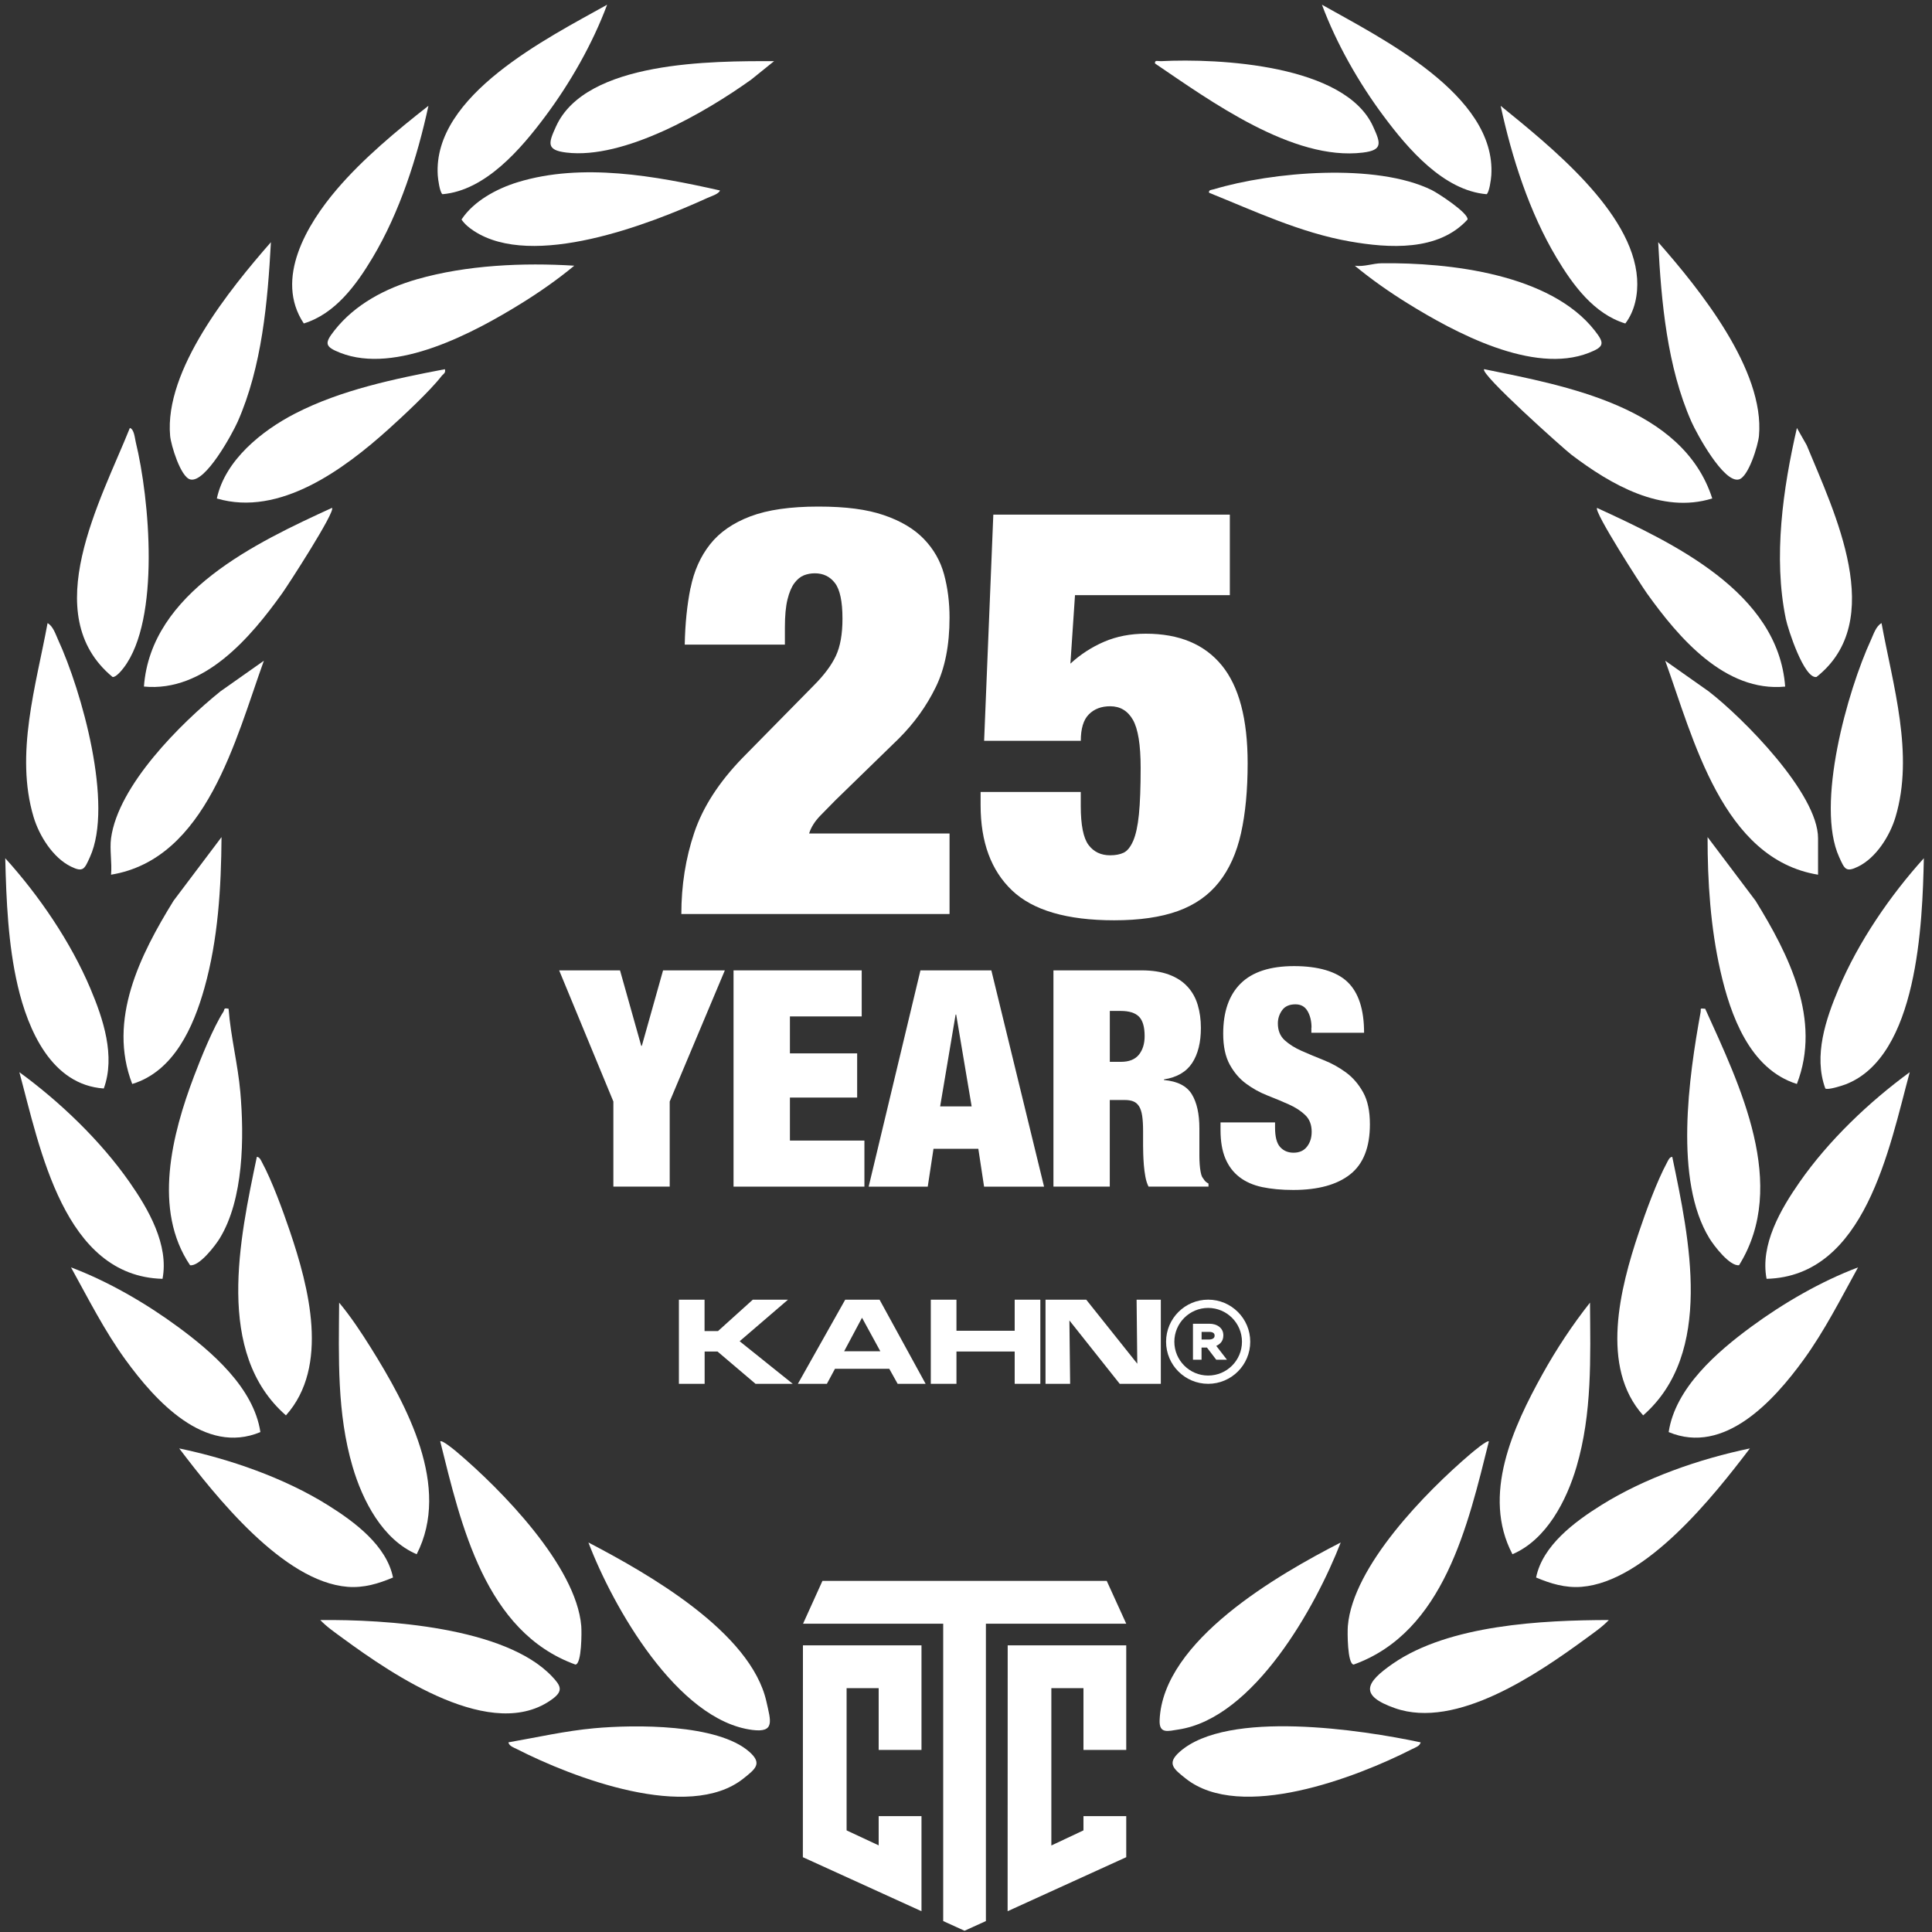
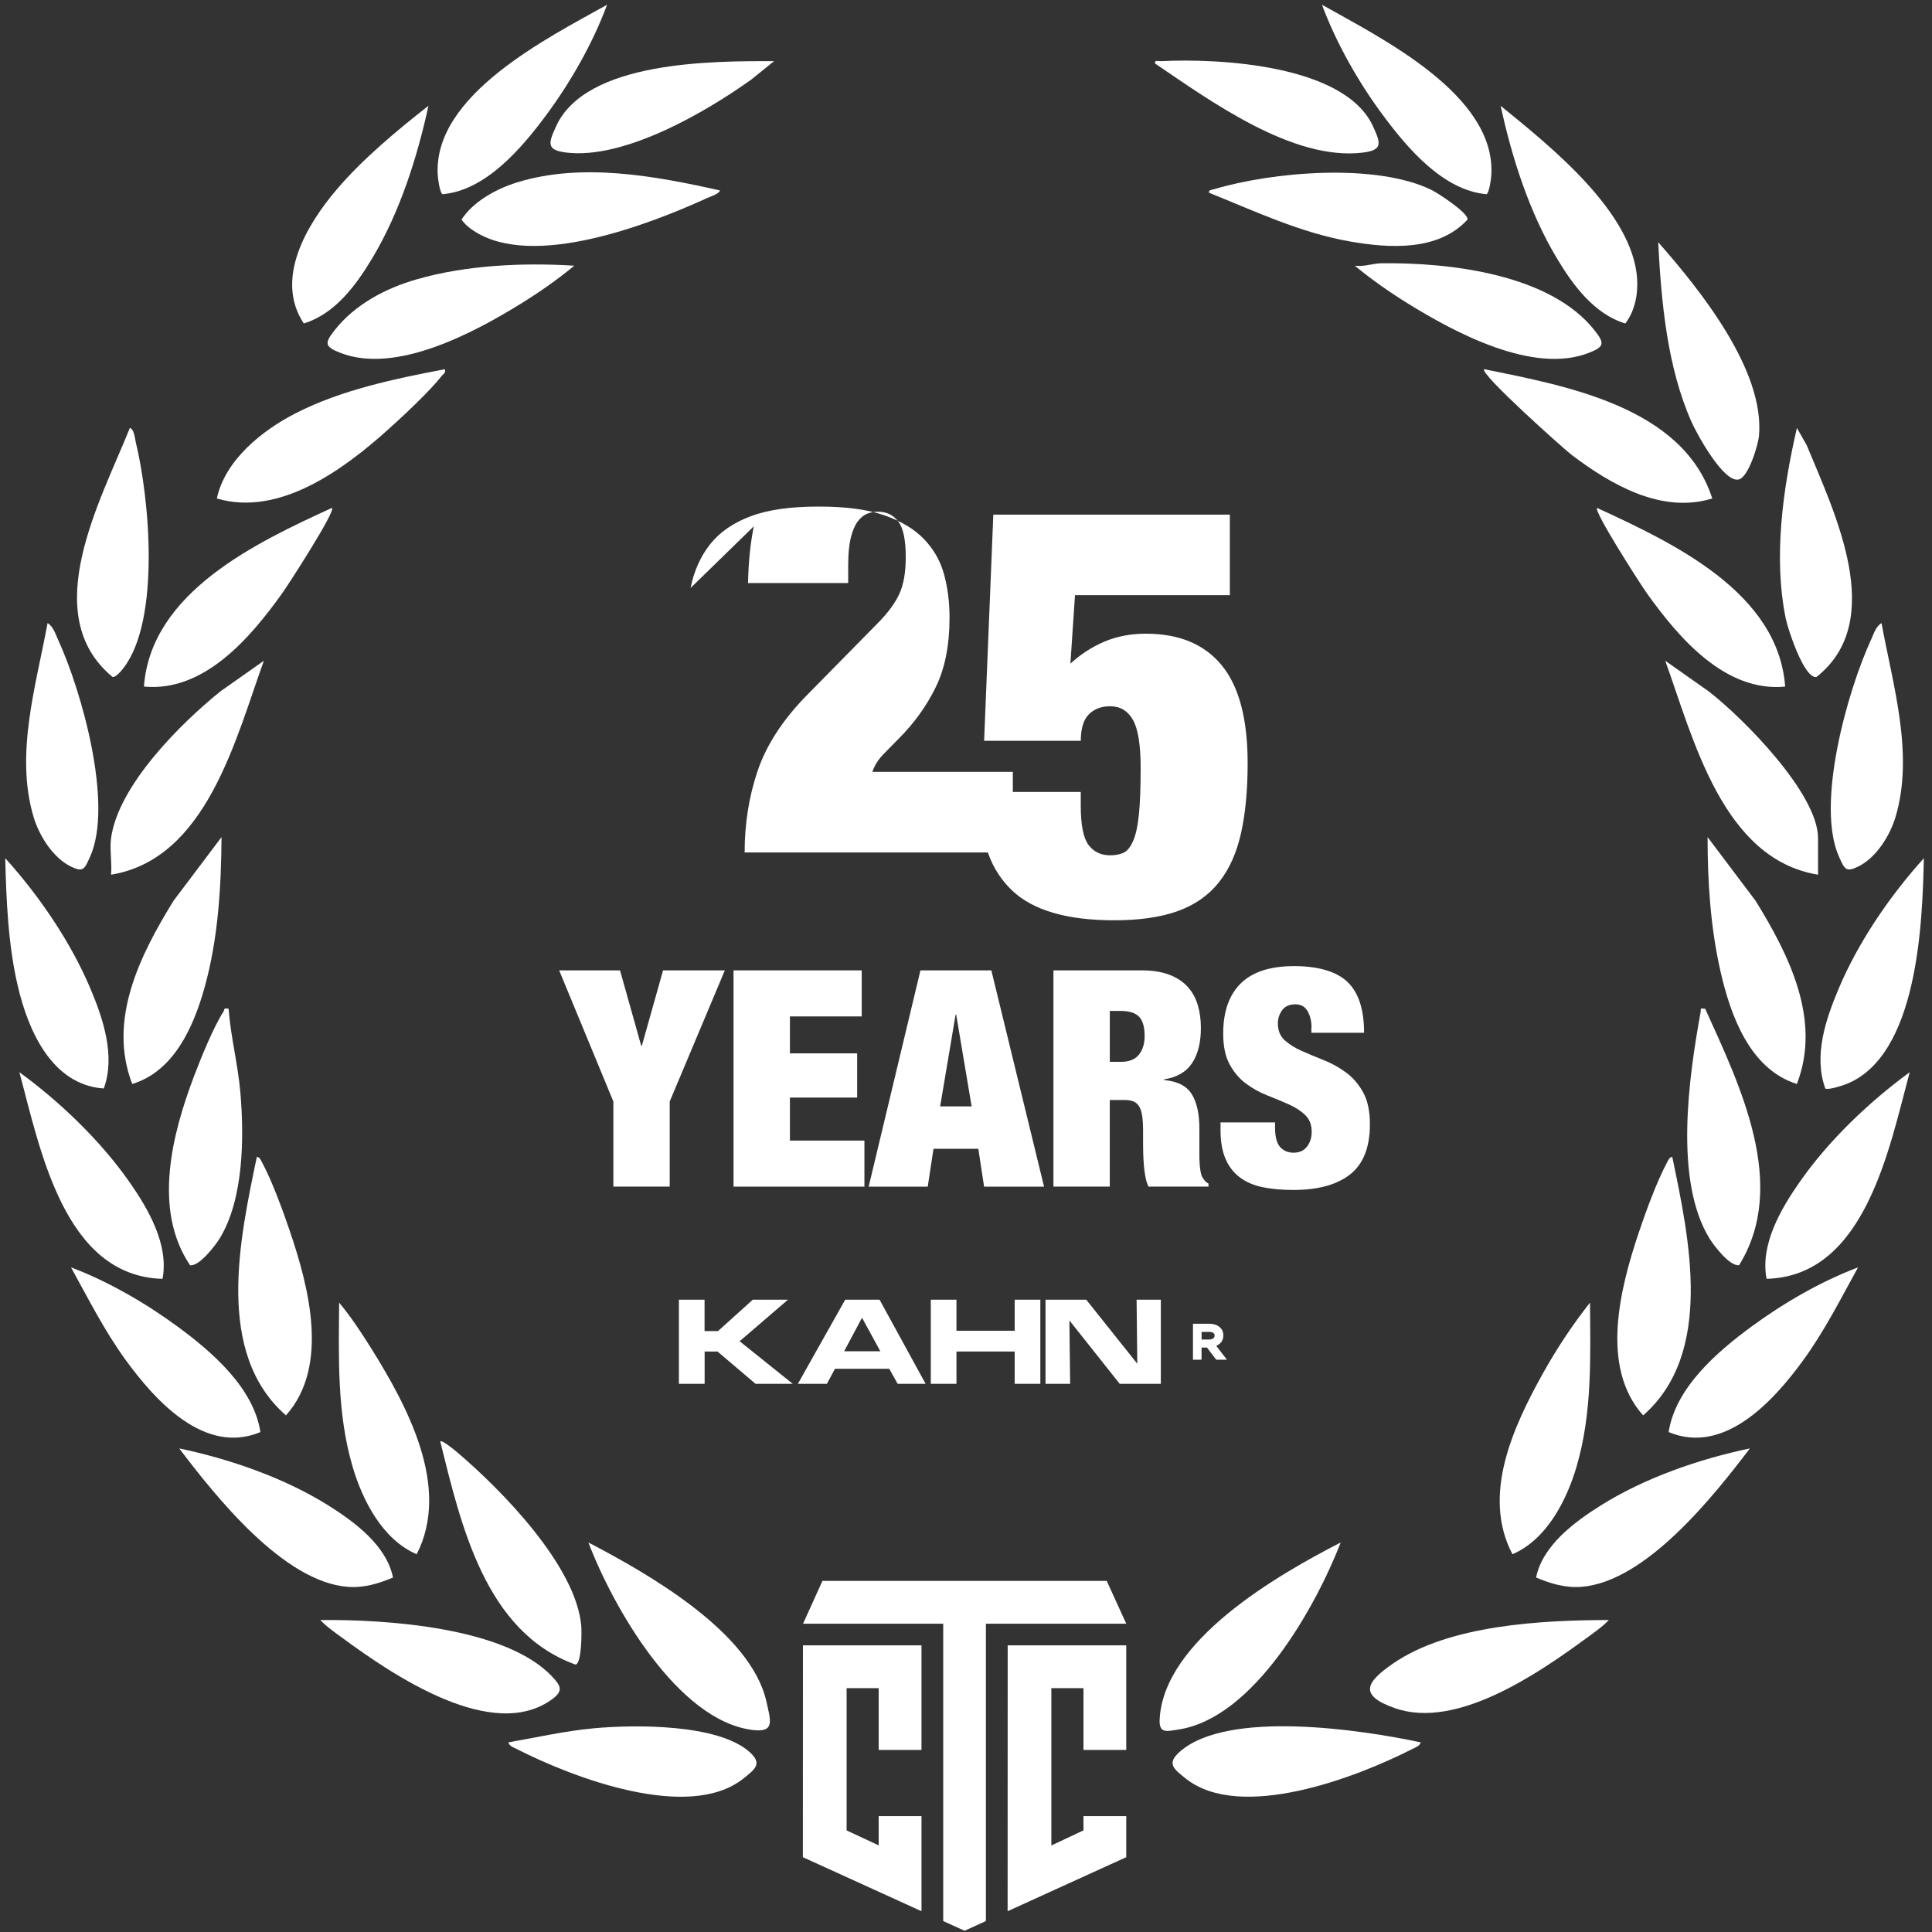
<svg xmlns="http://www.w3.org/2000/svg" id="Layer_1" version="1.1" viewBox="0 0 500 500">
  <rect x="0" y="0" width="500" height="500" fill="#333333" stroke="none" />
  <defs>
    <style>
      .st0 {
        fill: #fff;
      }
    </style>
  </defs>
  <g>
    <path class="st0" d="M115.14,95.54c.27,1.05-.43,1.22-.9,1.83-2.93,3.79-9.94,10.33-13.69,13.7-11.48,10.33-28.16,22.74-44.43,17.94,2.12-9.91,11.64-17.56,20.28-22,11.85-6.1,25.73-8.98,38.74-11.46Z" />
    <path class="st0" d="M346.98,399.19c-6.5,16.71-22.45,45.4-41.95,48.4-2.8.43-5.07,1.2-4.92-2.43.84-20.59,30.65-37.64,46.87-45.97Z" />
    <path class="st0" d="M66.47,299.39c.74.06,1.03.84,1.33,1.4,2.6,4.8,5.4,12.49,7.19,17.76,4.93,14.52,10.35,35.07-.99,47.75-18.45-16.15-11.94-45.72-7.53-66.91Z" />
    <path class="st0" d="M465.03,280.53c-12.22-3.82-17.2-17.84-19.78-29.2-2.57-11.31-3.34-23.11-3.33-34.69l12.42,16.48c8.63,13.99,17.12,30.8,10.69,47.41Z" />
    <path class="st0" d="M34.22,280.53c-6.42-16.61,2.06-33.42,10.69-47.41l12.42-16.48c-.09,13.05-.88,26.45-4.43,39.07-2.81,10.01-7.88,21.55-18.68,24.82Z" />
    <path class="st0" d="M470.51,226.37c-24.75-4.05-32.26-35.21-39.55-55.37l11.24,7.92c8.86,6.84,28.31,26.44,28.31,38.02v9.43Z" />
    <path class="st0" d="M152.27,399.19c15.28,7.98,42.08,23.13,46.09,41.23,1.09,4.91,2.27,8.04-3.64,7.29-19.45-2.46-36.14-31.96-42.44-48.52Z" />
    <path class="st0" d="M113.93,373.03c.46-.45,3.68,2.22,4.27,2.72,11.51,9.73,30.92,29.52,32.23,45.05.13,1.55.13,9.83-1.5,9.99-23.41-8.46-29.61-36.15-35-57.76Z" />
    <path class="st0" d="M186.33,49.3c-.33.92-2.32,1.5-3.24,1.92-15.19,6.93-45.26,18.54-60.47,8.53-1.23-.81-2.34-1.71-3.18-2.94,3.15-4.8,9.17-8.01,14.55-9.66,16.7-5.11,35.68-1.61,52.33,2.14Z" />
    <path class="st0" d="M312.91,49.89c-.18-.79.63-.73,1.21-.9,15.15-4.55,42-6.87,56.4.19,1.64.81,9.57,5.97,9.28,7.63-7.54,8.28-20.31,7.46-30.49,5.67-12.72-2.23-24.53-7.81-36.39-12.59Z" />
    <path class="st0" d="M443.13,129c-13.11,4.07-26.31-3.63-36.45-11.32-1.88-1.42-23.9-21.08-22.58-22.14,21.35,4.35,51.43,9.79,59.03,33.46Z" />
    <path class="st0" d="M28.74,216.94c1.85-13.66,17.98-29.69,28.31-38.02l11.24-7.92c-7.3,20.16-14.8,51.32-39.55,55.37.28-2.98-.39-6.55,0-9.43Z" />
-     <path class="st0" d="M385.32,373.03c-5.39,21.56-11.61,49.36-35,57.76-1.63-.16-1.63-8.44-1.5-9.98,1.3-15.48,20.23-34.71,31.62-44.44.6-.51,4.44-3.77,4.88-3.33Z" />
    <path class="st0" d="M432.78,299.39c4.4,21.16,10.87,50.78-7.53,66.91-11.23-12.5-5.97-32.92-1.14-47.3,1.81-5.4,4.69-13.29,7.35-18.21.31-.56.59-1.34,1.33-1.4Z" />
    <path class="st0" d="M148.61,68.77c-4.27,3.54-8.96,6.82-13.68,9.74-12.19,7.55-32.47,18.47-46.89,12.79-4.05-1.59-4.08-2.48-1.48-5.79,5.32-6.77,13.26-10.93,21.42-13.26,12.81-3.66,27.43-4.31,40.63-3.49Z" />
    <path class="st0" d="M350.64,68.77c2.39.33,4.62-.62,6.97-.64,17.49-.2,43.59,2.77,55.08,17.39,2.6,3.31,2.57,4.2-1.48,5.79-14.42,5.67-34.71-5.24-46.89-12.79-4.72-2.92-9.4-6.2-13.68-9.74Z" />
    <path class="st0" d="M59.16,261.06c.54,7.24,2.41,14.38,3.04,21.61,1.01,11.6.88,27.69-5.35,37.84-1.15,1.87-5.28,7.28-7.66,6.93-9.68-14.32-4.68-33.88,1.01-48.88,1.79-4.73,4.97-12.59,7.61-16.71.38-.6-.06-1.09,1.36-.78Z" />
    <path class="st0" d="M441.3,261.06c8.95,19.8,21.66,45.62,8.77,66.37-2.39.35-6.52-5.06-7.66-6.93-9.22-15-5.34-41.82-2.3-58.52.18-.99-.4-1.06,1.19-.92Z" />
    <path class="st0" d="M107.83,402.23c-8.8-3.76-14.01-13.89-16.58-22.66-4.06-13.84-3.59-28.15-3.48-42.45,2.99,3.59,5.68,7.65,8.16,11.61,9.38,15.02,20.85,36.04,11.91,53.5Z" />
    <path class="st0" d="M391.42,402.23c-8.02-15.24.17-32.91,7.8-46.65,3.57-6.42,7.72-12.71,12.27-18.46.11,14.3.58,28.61-3.48,42.45-2.57,8.77-7.78,18.9-16.58,22.66Z" />
    <path class="st0" d="M85.93,131.44c.94.95-11.38,19.98-12.89,22.09-8.19,11.45-20.21,25.66-35.79,24.15,1.8-24.43,29.1-37.27,48.68-46.25Z" />
    <path class="st0" d="M462,177.69c-15.58,1.5-27.6-12.7-35.79-24.15-1.47-2.05-13.8-21.19-12.89-22.09,19.58,9.03,46.88,21.77,48.68,46.25Z" />
    <path class="st0" d="M429.14,62.68c10.68,12.14,27.62,33.08,26.08,50.13-.22,2.41-2.71,10.64-5.21,11.27-3.93,1-10.93-11.9-12.27-14.94-6.29-14.2-7.81-31.07-8.6-46.46Z" />
    <path class="st0" d="M157.12,1.22c-3.74,10.05-9.51,20.18-15.93,28.79-6.31,8.47-15.53,19.31-26.69,20.25-.7-.52-1.14-3.85-1.21-4.9-1.3-20.77,28.55-35.58,43.83-44.14Z" />
    <path class="st0" d="M416.36,419.27c-1.69,1.78-3.9,3.29-5.89,4.75-12.47,9.13-33.55,23.65-49.47,18.05-9.39-3.3-7.58-6.63-.56-11.5,14.58-10.1,38.7-11.27,55.93-11.31Z" />
    <path class="st0" d="M12.31,161.26c1.44.8,2.06,2.85,2.71,4.28,6.13,13.31,14.42,42.75,8.25,56.28-1.39,3.05-1.7,4.03-4.91,2.45-4.67-2.29-8.21-7.97-9.67-12.84-4.86-16.29.65-34.03,3.62-50.17Z" />
-     <path class="st0" d="M70.11,62.68c-.82,15.37-2.32,32.27-8.6,46.46-1.35,3.04-8.34,15.94-12.27,14.94-2.5-.63-4.99-8.87-5.21-11.27-1.54-17.07,15.43-37.95,26.08-50.13Z" />
    <path class="st0" d="M342.12,1.22c15.26,8.63,45.13,23.3,43.83,44.14-.07,1.05-.51,4.38-1.21,4.9-11.16-.94-20.39-11.78-26.69-20.25-6.42-8.61-12.19-18.75-15.93-28.79Z" />
    <path class="st0" d="M472.39,281.7c-3.1-8.49.13-17.96,3.49-25.92,5.08-12.04,13.3-24.03,22.01-33.67-.36,16.75-1.52,51.34-20.27,58.53-.97.37-4.59,1.52-5.23,1.06Z" />
    <path class="st0" d="M457.19,330.96c-1.7-8.81,3.64-18.01,8.57-25.07,7.48-10.73,17.95-20.71,28.48-28.41-5.32,19.63-11.5,52.82-37.05,53.48Z" />
    <path class="st0" d="M486.94,161.26c2.94,16.11,8.47,33.91,3.62,50.17-1.45,4.87-5,10.55-9.67,12.84-3.21,1.58-3.53.6-4.91-2.45-6.17-13.53,2.12-42.97,8.25-56.28.66-1.43,1.27-3.48,2.71-4.28Z" />
    <path class="st0" d="M388.37,27.39c12.55,10.23,34.16,27.34,35.31,44.7.27,4.01-.56,8.38-3.05,11.63-8.13-2.48-13.58-9.98-17.77-16.97-7.06-11.79-11.59-25.94-14.49-39.35Z" />
    <path class="st0" d="M82.89,419.27c16.71-.19,47.82,1.75,59.96,14.58,2.2,2.32,3.02,3.67.24,5.76-15.48,11.64-41.48-6.19-54.31-15.59-1.99-1.46-4.2-2.97-5.89-4.75Z" />
    <path class="st0" d="M26.86,281.7c-13.5-.92-19.61-15.12-22.28-26.61-2.47-10.61-2.96-22.13-3.22-32.98,8.73,9.64,16.91,21.62,22.01,33.67,3.34,7.88,6.55,17.54,3.49,25.92Z" />
    <path class="st0" d="M42.06,330.96c-25.55-.66-31.72-33.85-37.05-53.48,10.54,7.69,20.98,17.7,28.48,28.41,4.93,7.04,10.26,16.29,8.57,25.07Z" />
    <path class="st0" d="M465.04,110.76l2.53,4.45c7.17,17.41,20.96,45.43,2.54,59.99-3.2.57-7.41-12.44-7.94-15.04-3.29-15.93-.74-33.73,2.87-49.41Z" />
    <path class="st0" d="M33.61,110.76c1.11.29,1.28,2.66,1.52,3.64,3.57,14.66,6.4,45.88-3.09,58.38-.51.68-2.06,2.58-2.91,2.42-19.56-16.15-2.99-45.8,4.48-64.45Z" />
    <path class="st0" d="M367.67,450.92c-.24.99-1.4,1.33-2.21,1.74-14.44,7.37-44.44,18.86-58.59,7.63-3.2-2.54-4.97-3.91-1.56-6.93,12.4-10.97,47.13-5.69,62.35-2.44Z" />
    <path class="st0" d="M131.57,450.92c7.37-1.28,14.73-2.97,22.22-3.65,10.47-.96,31.93-1.16,40.14,6.1,3.41,3.02,1.64,4.39-1.56,6.93-14.15,11.23-44.14-.26-58.59-7.63-.81-.41-1.97-.75-2.21-1.74Z" />
    <path class="st0" d="M110.88,27.39c-2.92,13.43-7.42,27.54-14.49,39.35-4.19,7-9.64,14.49-17.77,16.97-7.66-11.54.82-25.65,8.55-34.71,6.75-7.91,15.52-15.21,23.71-21.62Z" />
    <path class="st0" d="M101.71,408.26c-3.77,1.59-7.55,2.74-11.75,2.41-16.66-1.32-34.13-23.39-43.58-35.82,13.04,2.72,27.2,7.62,38.52,14.71,6.87,4.3,15.14,10.42,16.81,18.7Z" />
    <path class="st0" d="M452.87,374.85c-9.45,12.43-26.93,34.5-43.58,35.82-4.2.33-7.97-.82-11.75-2.41,1.67-8.27,9.93-14.39,16.81-18.7,11.33-7.09,25.48-12,38.52-14.71Z" />
    <path class="st0" d="M18.39,328c9.58,3.61,19.31,9.25,27.57,15.32,8.9,6.53,19.7,15.85,21.43,27.3-14.41,6.04-27.2-8.1-34.9-18.7-5.45-7.5-9.64-15.83-14.11-23.92Z" />
    <path class="st0" d="M480.86,328c-4.47,8.09-8.66,16.42-14.11,23.92-7.7,10.6-20.49,24.74-34.9,18.7,1.73-11.45,12.54-20.77,21.43-27.3,8.26-6.07,17.99-11.71,27.57-15.32Z" />
    <path class="st0" d="M298.92,16.43c-.16-1,.82-.57,1.51-.6,15.12-.77,47.67.92,54.92,16.9,1.94,4.27,2.63,6.12-2.65,6.76-18.11,2.22-39.52-13.4-53.78-23.06Z" />
    <path class="st0" d="M200.33,15.83l-5.89,4.75c-11.9,8.53-32.94,20.73-47.89,18.9-5.27-.64-4.59-2.49-2.65-6.76,7.73-17.04,40.64-16.93,56.43-16.89Z" />
  </g>
  <g>
-     <path class="st0" d="M178.72,152.17c.89-4.42,2.58-8.19,5.06-11.32,2.48-3.13,5.96-5.53,10.43-7.22,4.47-1.69,10.33-2.53,17.58-2.53s12.61.74,16.98,2.23c4.37,1.49,7.82,3.55,10.35,6.18,2.53,2.63,4.27,5.69,5.21,9.16.94,3.48,1.41,7.2,1.41,11.17,0,7.15-1.19,13.16-3.58,18.02-2.38,4.87-5.56,9.29-9.53,13.26l-16.38,15.94c-1.19,1.19-2.51,2.53-3.95,4.02-1.44,1.49-2.41,3.03-2.9,4.62h36.34v20.85h-69.41c0-7.45,1.12-14.47,3.35-21.08,2.23-6.6,6.38-13.03,12.44-19.29l18.47-18.77c2.68-2.68,4.59-5.24,5.73-7.67,1.14-2.43,1.71-5.63,1.71-9.61,0-4.47-.65-7.55-1.94-9.23-1.29-1.69-3.03-2.53-5.21-2.53-.99,0-1.94.17-2.83.52-.89.35-1.71,1.02-2.46,2.01-.74.99-1.34,2.41-1.79,4.24-.45,1.84-.67,4.24-.67,7.22v4.47h-25.92c.1-5.36.6-10.25,1.49-14.67Z" />
+     <path class="st0" d="M178.72,152.17c.89-4.42,2.58-8.19,5.06-11.32,2.48-3.13,5.96-5.53,10.43-7.22,4.47-1.69,10.33-2.53,17.58-2.53s12.61.74,16.98,2.23c4.37,1.49,7.82,3.55,10.35,6.18,2.53,2.63,4.27,5.69,5.21,9.16.94,3.48,1.41,7.2,1.41,11.17,0,7.15-1.19,13.16-3.58,18.02-2.38,4.87-5.56,9.29-9.53,13.26c-1.19,1.19-2.51,2.53-3.95,4.02-1.44,1.49-2.41,3.03-2.9,4.62h36.34v20.85h-69.41c0-7.45,1.12-14.47,3.35-21.08,2.23-6.6,6.38-13.03,12.44-19.29l18.47-18.77c2.68-2.68,4.59-5.24,5.73-7.67,1.14-2.43,1.71-5.63,1.71-9.61,0-4.47-.65-7.55-1.94-9.23-1.29-1.69-3.03-2.53-5.21-2.53-.99,0-1.94.17-2.83.52-.89.35-1.71,1.02-2.46,2.01-.74.99-1.34,2.41-1.79,4.24-.45,1.84-.67,4.24-.67,7.22v4.47h-25.92c.1-5.36.6-10.25,1.49-14.67Z" />
    <path class="st0" d="M318.28,133.18v20.85h-40.07l-1.19,17.72c2.58-2.38,5.49-4.27,8.71-5.66,3.23-1.39,6.83-2.09,10.8-2.09,8.64,0,15.19,2.73,19.66,8.19,4.47,5.46,6.7,13.9,6.7,25.32,0,6.95-.57,12.98-1.71,18.1-1.14,5.12-3.05,9.36-5.73,12.73-2.68,3.38-6.23,5.86-10.65,7.45-4.42,1.59-9.91,2.38-16.46,2.38-12.21,0-21.03-2.58-26.44-7.74-5.41-5.16-8.12-12.51-8.12-22.04v-3.43h25.92v3.58c0,4.97.67,8.34,2.01,10.13,1.34,1.79,3.2,2.68,5.59,2.68,1.39,0,2.56-.22,3.5-.67.94-.45,1.76-1.46,2.46-3.05.69-1.59,1.19-3.87,1.49-6.85.3-2.98.45-7,.45-12.06,0-5.96-.67-10.1-2.01-12.44-1.34-2.33-3.3-3.5-5.88-3.5-2.29,0-4.12.7-5.51,2.09-1.39,1.39-2.09,3.67-2.09,6.85h-25.02l2.38-58.53h61.22Z" />
    <path class="st0" d="M144.7,251.13h15.76l5.49,19.52h.16l5.49-19.52h15.99l-14.27,33.94v22.03h-14.58v-22.03l-14.03-33.94Z" />
    <path class="st0" d="M223.01,251.13v11.92h-18.58v9.56h17.4v11.44h-17.4v11.13h19.28v11.92h-33.87v-55.97h33.16Z" />
    <path class="st0" d="M256.56,251.13l13.64,55.97h-15.52l-1.49-9.8h-11.6l-1.49,9.8h-15.29l13.4-55.97h18.34ZM247.31,262.58l-4,23.75h8.15l-4-23.75h-.16Z" />
    <path class="st0" d="M295.44,251.13c2.77,0,5.13.37,7.09,1.1,1.96.73,3.55,1.76,4.78,3.1,1.23,1.33,2.12,2.91,2.66,4.74.55,1.83.82,3.82.82,5.96,0,3.76-.76,6.79-2.27,9.09-1.52,2.3-3.95,3.71-7.29,4.23v.16c3.5.31,5.9,1.54,7.21,3.68,1.31,2.14,1.96,5.1,1.96,8.86v7.06c0,.78.03,1.53.08,2.23.05.71.13,1.35.24,1.92.1.58.24,1.02.39,1.33.21.31.42.61.63.9.21.29.55.56,1.02.82v.78h-15.52c-.37-.73-.64-1.59-.82-2.59-.18-.99-.31-1.99-.39-2.98-.08-.99-.13-1.95-.16-2.86-.03-.91-.04-1.66-.04-2.23v-3.76c0-1.57-.08-2.87-.24-3.92-.16-1.04-.43-1.87-.82-2.47-.39-.6-.89-1.02-1.49-1.25-.6-.24-1.35-.35-2.23-.35h-3.84v22.42h-14.58v-55.97h22.81ZM290.11,274.8c2.09,0,3.63-.61,4.63-1.84.99-1.23,1.49-2.83,1.49-4.82,0-2.35-.48-4.02-1.45-5.02-.97-.99-2.55-1.49-4.74-1.49h-2.82v13.17h2.9Z" />
    <path class="st0" d="M339.42,265.95c0-1.67-.34-3.1-1.02-4.27-.68-1.18-1.72-1.76-3.14-1.76-1.57,0-2.72.51-3.45,1.53-.73,1.02-1.1,2.16-1.1,3.41,0,1.83.59,3.28,1.76,4.35,1.18,1.07,2.65,2,4.43,2.78,1.78.78,3.68,1.58,5.72,2.39,2.04.81,3.95,1.87,5.72,3.17,1.78,1.31,3.25,3.02,4.43,5.13,1.18,2.12,1.76,4.87,1.76,8.27,0,5.96-1.7,10.28-5.1,12.97-3.4,2.69-8.31,4.04-14.74,4.04-3.03,0-5.71-.25-8.04-.74-2.33-.5-4.29-1.36-5.88-2.59-1.6-1.23-2.81-2.83-3.65-4.82-.84-1.99-1.25-4.44-1.25-7.37v-1.96h14.11v1.33c0,2.4.44,4.09,1.33,5.06.89.97,2.04,1.45,3.45,1.45,1.52,0,2.68-.52,3.49-1.57.81-1.04,1.21-2.32,1.21-3.84,0-1.83-.56-3.28-1.69-4.35-1.12-1.07-2.54-1.99-4.23-2.74-1.7-.76-3.54-1.53-5.53-2.31-1.99-.78-3.83-1.8-5.53-3.06-1.7-1.25-3.11-2.9-4.23-4.94-1.12-2.04-1.69-4.7-1.69-8,0-5.7,1.52-10.03,4.55-13.01,3.03-2.98,7.63-4.47,13.8-4.47s10.99,1.37,13.84,4.12c2.85,2.74,4.27,7.12,4.27,13.13h-13.64v-1.33Z" />
  </g>
  <g>
    <path class="st0" d="M175.7,358.13v-21.77h6.64v8.12h3.48l9-8.12h9.11l-12.51,10.75,13.74,11.02h-9.63l-9.84-8.36h-3.33v8.36h-6.64Z" />
    <path class="st0" d="M206.49,358.13l12.25-21.77h8.89l11.92,21.77h-7.24l-2.17-3.89h-14.05l-2.09,3.89h-7.5ZM218.47,349.71h9.36l-4.74-8.68-4.63,8.68Z" />
    <path class="st0" d="M240.89,358.13v-21.77h6.64v8.04h15.07v-8.04h6.64v21.77h-6.64v-8.36h-15.07v8.36h-6.64Z" />
    <path class="st0" d="M270.58,358.13v-21.77h10.54l13.21,16.57-.18-16.57h6.27v21.77h-10.64l-13.02-16.4.19,16.4h-6.38Z" />
    <g>
      <path class="st0" d="M314.77,348.31c.41-.18.78-.43,1.08-.73.5-.5.75-1.17.75-1.99,0-.93-.36-1.69-1.07-2.23-.67-.52-1.53-.78-2.57-.78h-4.22v9.31h2.22v-3.14h1.4l2.4,3.14h2.77l-2.77-3.59ZM310.97,344.69h1.95c.49,0,.86.09,1.11.28.21.16.31.38.31.69s-.11.54-.34.71c-.28.2-.66.3-1.14.3h-1.89v-1.98Z" />
-       <path class="st0" d="M312.67,336.35c-6,0-10.89,4.88-10.89,10.89s4.88,10.89,10.89,10.89,10.89-4.88,10.89-10.89-4.88-10.89-10.89-10.89ZM312.67,355.99c-4.82,0-8.75-3.93-8.75-8.75s3.93-8.75,8.75-8.75,8.75,3.92,8.75,8.75-3.92,8.75-8.75,8.75Z" />
    </g>
  </g>
  <g>
    <polygon class="st0" points="238.48 494.62 238.48 470.01 227.4 470.01 227.4 477.58 219.1 473.7 219.1 436.89 227.4 436.89 227.4 452.88 238.48 452.88 238.48 425.81 235.69 425.81 227.4 425.81 219.1 425.81 208.63 425.81 207.8 425.81 207.78 480.64 238.48 494.62" />
    <polygon class="st0" points="291.47 480.64 291.47 470.01 280.4 470.01 280.4 473.7 272.09 477.61 272.09 436.89 280.4 436.89 280.4 452.88 291.47 452.88 291.47 425.81 288.68 425.81 280.4 425.81 272.09 425.81 261.62 425.81 260.79 425.81 260.77 494.62 291.47 480.64" />
    <polygon class="st0" points="291.47 420.21 255.15 420.21 255.15 497.17 249.62 499.68 244.1 497.17 244.1 420.21 207.83 420.21 212.85 409.13 286.42 409.13 291.47 420.21" />
  </g>
</svg>